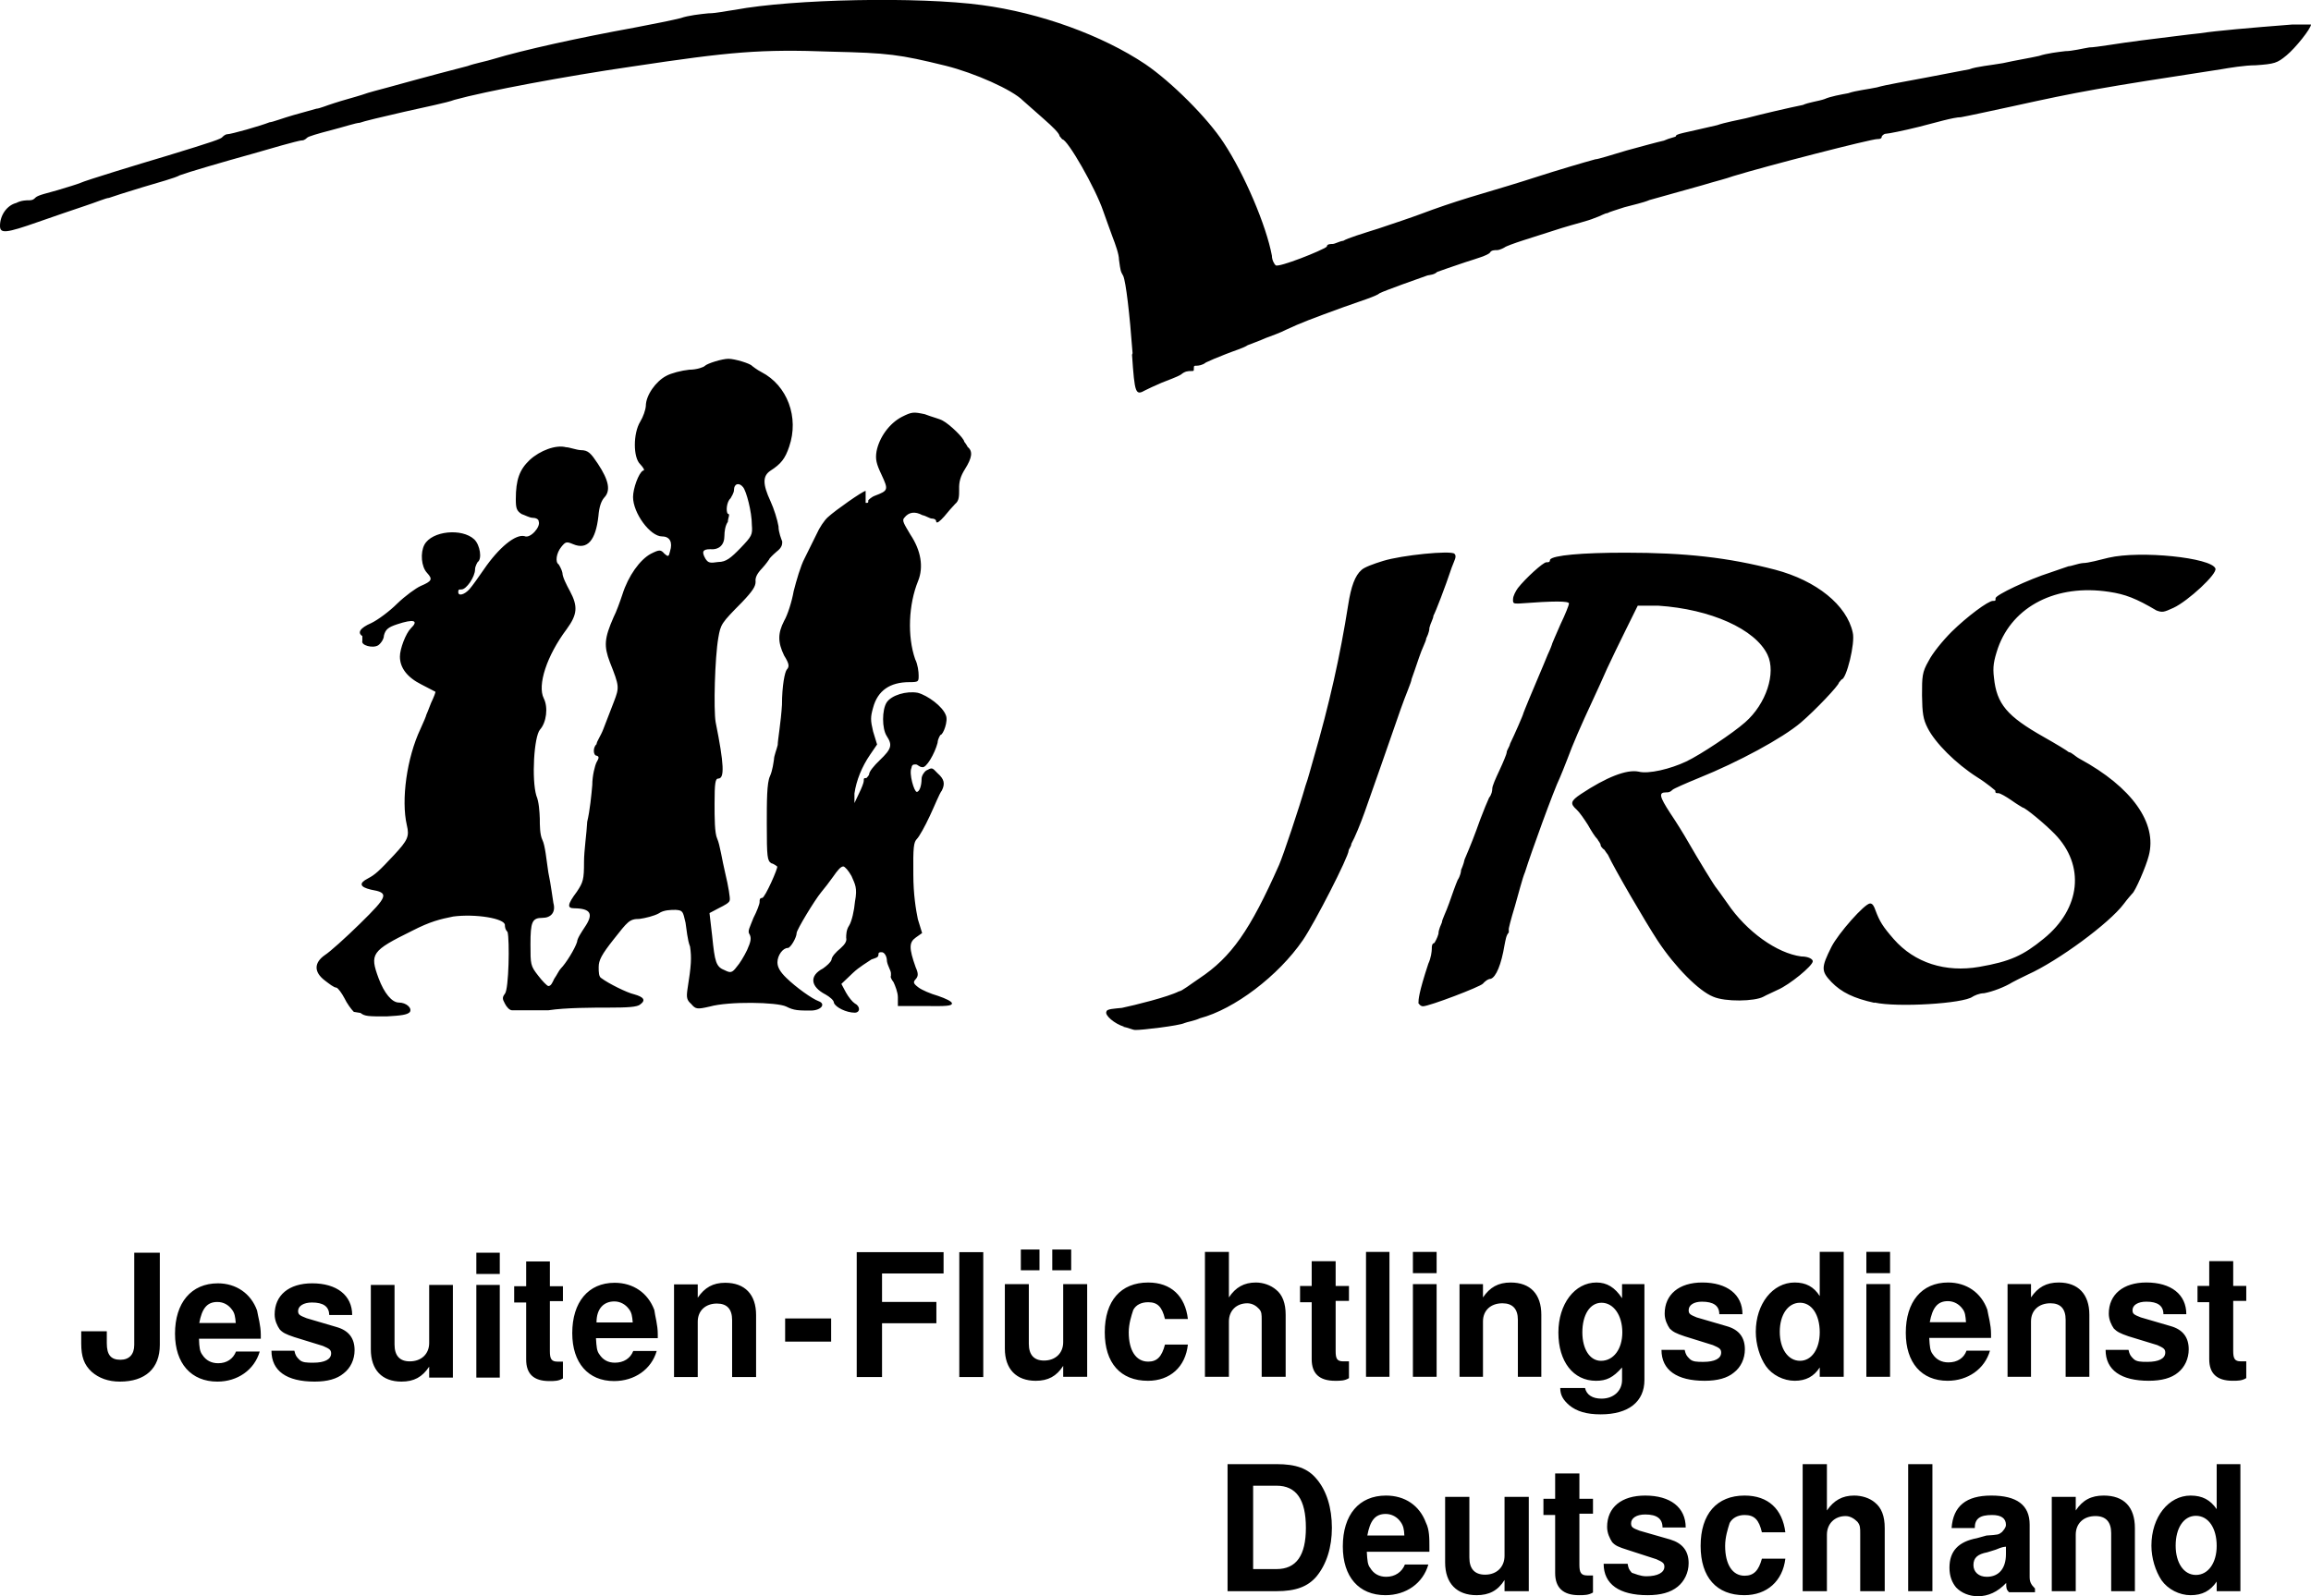
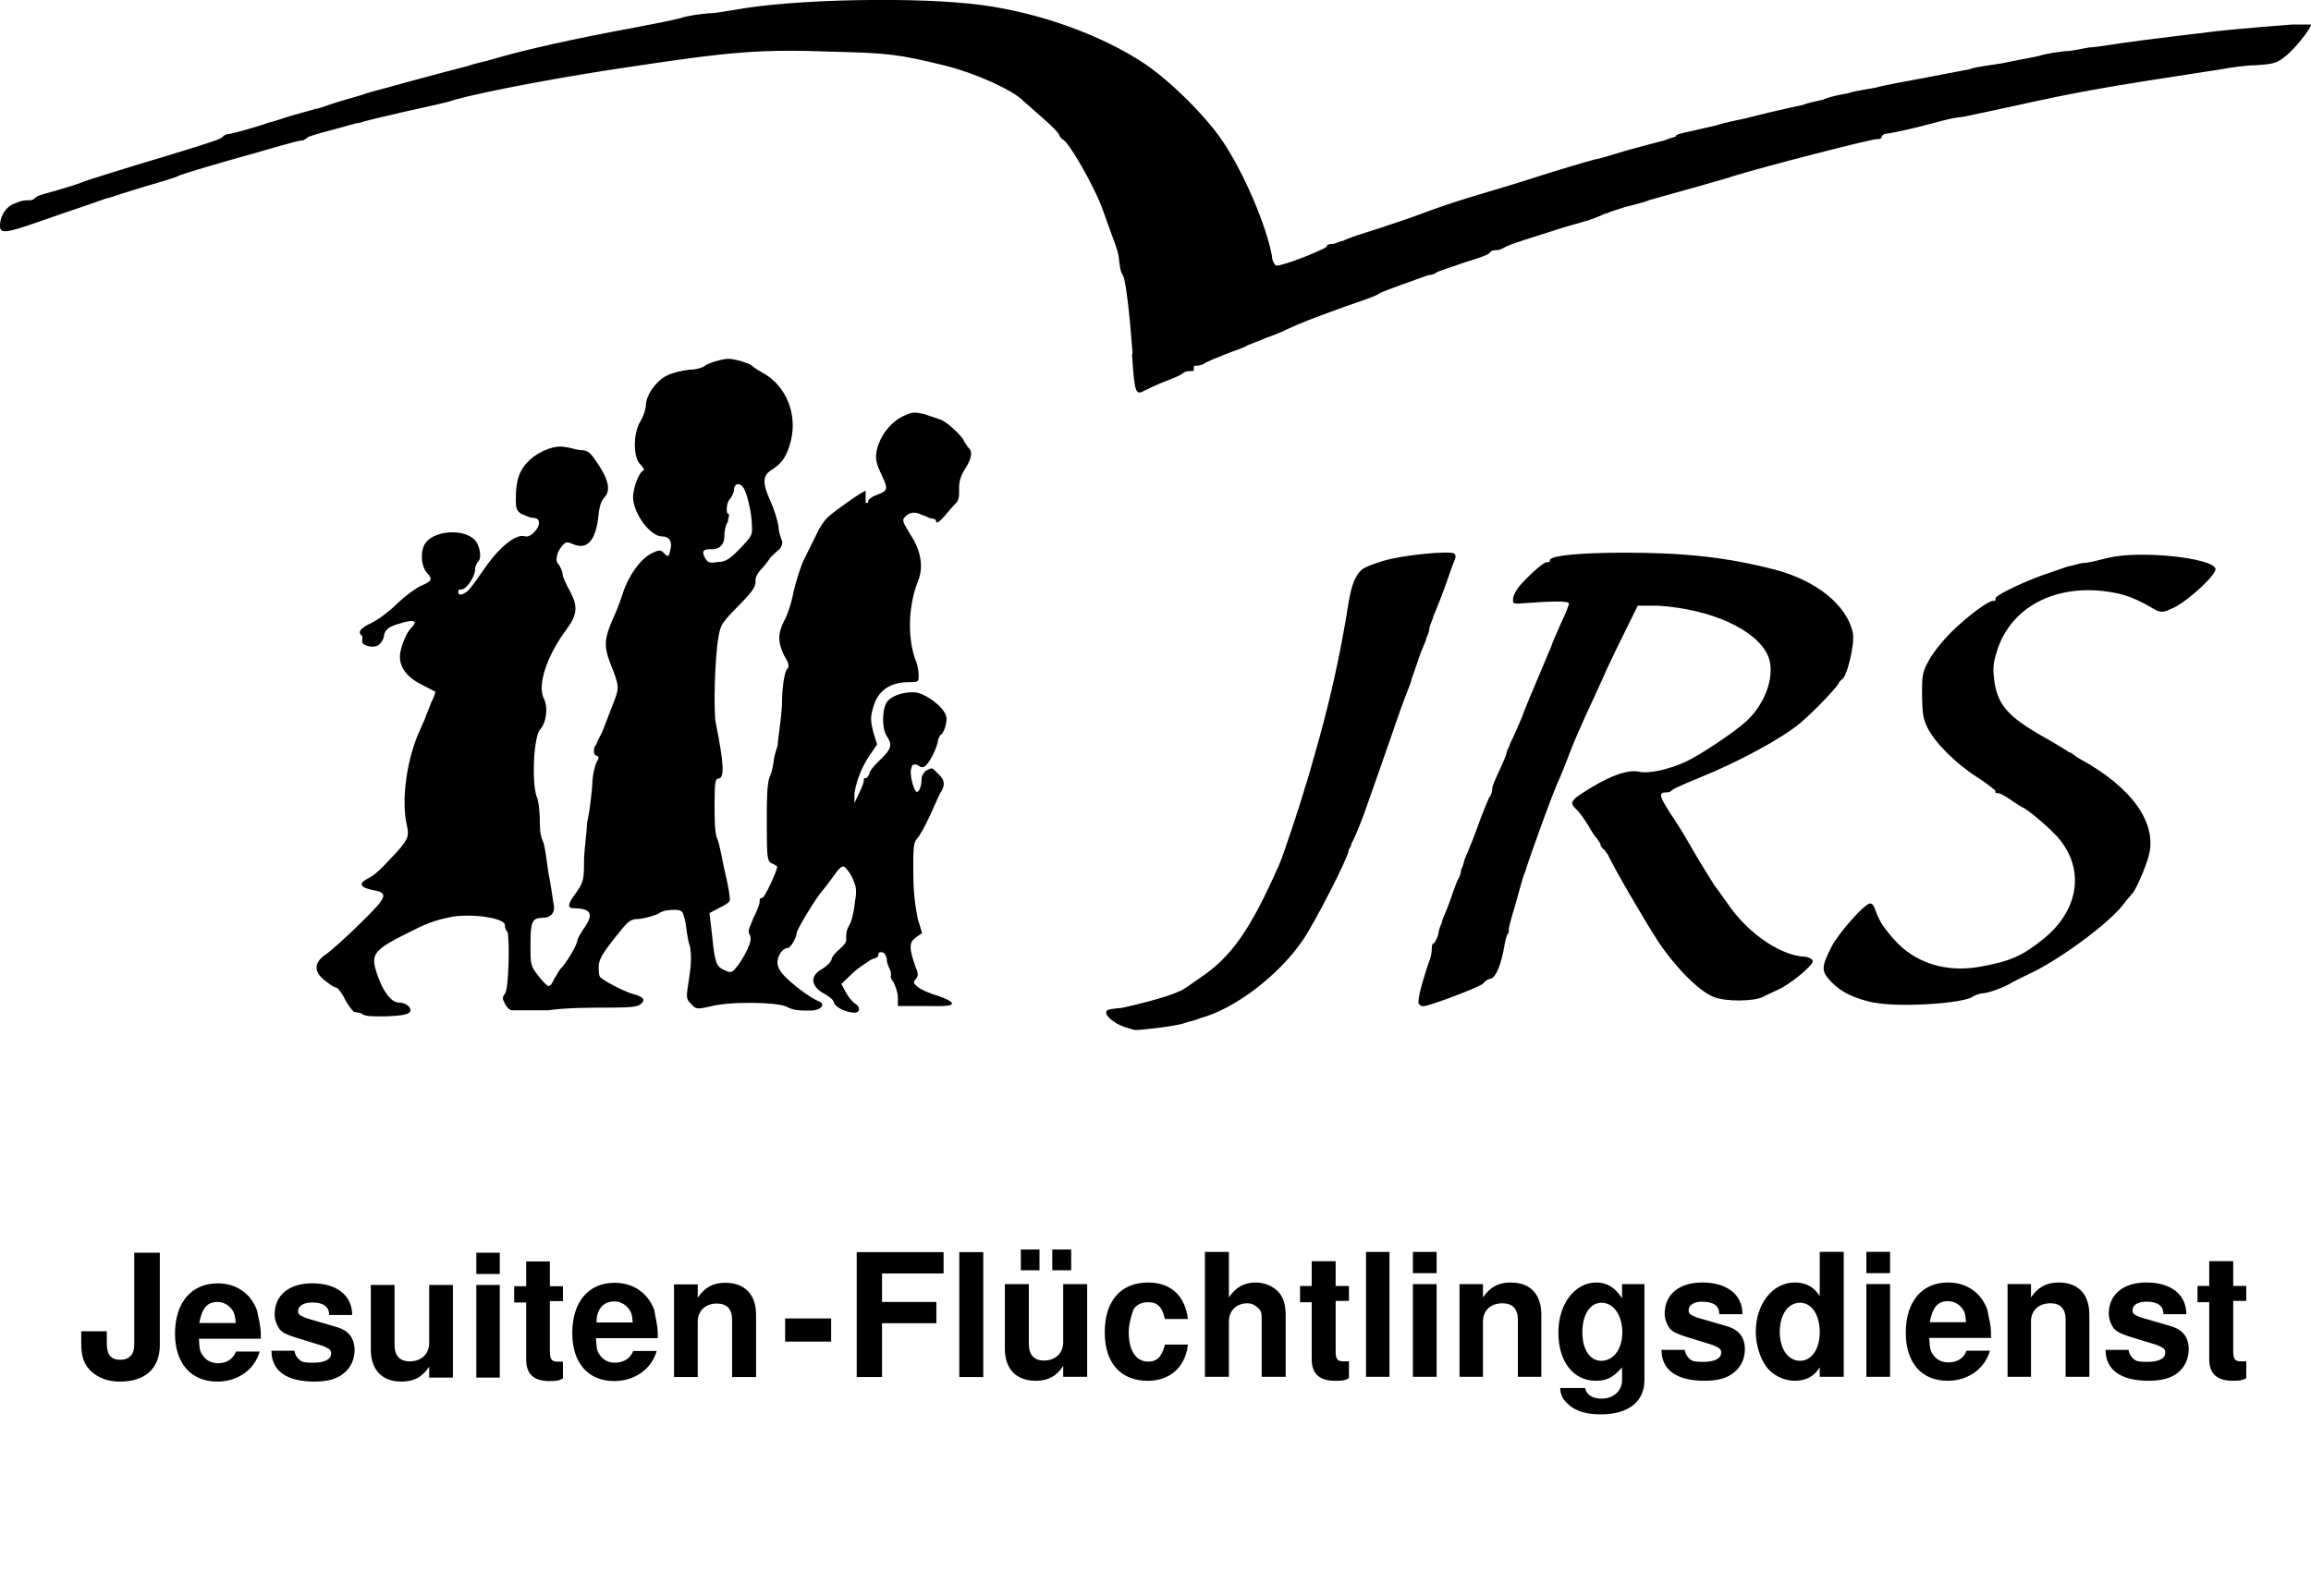
<svg xmlns="http://www.w3.org/2000/svg" height="59.933" width="86.741" version="1.1">
  <g fill="#000" transform="translate(-50.759,-401.43)">
    <path d="m93.269,414.69c-0.11-1.49-0.25-2.67-0.35-2.9-0.1-0.18-0.1-0.17-0.16-0.61,0-0.21-0.14-0.59-0.24-0.85s-0.25-0.7-0.35-0.97c-0.29-0.86-1.34-2.7-1.54-2.7l-0.1-0.12c0-0.1-0.27-0.36-0.6-0.65s-0.68-0.6-0.77-0.68c-0.4-0.41-1.82-1.04-2.9-1.31-1.75-0.43-2.16-0.48-4.28-0.53-2.68-0.1-3.79,0-7.51,0.56-2.48,0.36-5.47,0.92-6.66,1.25-0.25,0.1-1.1,0.27-1.89,0.45s-1.54,0.36-1.66,0.41c-0.13,0-0.61,0.16-1.08,0.28s-0.87,0.24-0.89,0.28c0,0-0.1,0.1-0.18,0.1-0.1,0-0.44,0.1-0.78,0.19-0.35,0.1-0.83,0.24-1.08,0.31-1.12,0.31-2.45,0.7-2.74,0.81-0.17,0.1-0.8,0.27-1.4,0.45-0.59,0.18-1.16,0.36-1.26,0.4-0.1,0-0.5,0.17-0.9,0.3-0.39,0.13-1.18,0.4-1.75,0.6-1.22,0.43-1.44,0.45-1.44,0.15,0-0.4,0.26-0.77,0.61-0.86,0.19-0.1,0.39-0.1,0.45-0.1,0.1,0,0.18,0,0.27-0.1,0.1-0.1,0.46-0.17,0.83-0.28s0.76-0.23,0.85-0.27c0.21-0.1,2.18-0.7,3.29-1.03,1.7-0.52,2.02-0.63,2.05-0.7,0,0,0.1-0.1,0.18-0.1,0.14,0,1.24-0.31,1.59-0.45,0.1,0,0.51-0.16,0.9-0.27,0.4-0.11,0.78-0.22,0.86-0.24,0.1,0,0.38-0.12,0.67-0.21,0.3-0.1,0.76-0.22,1.04-0.31,0.27-0.1,0.69-0.2,0.94-0.27,1.59-0.44,2.59-0.7,3.02-0.81,0.27-0.1,0.71-0.18,0.99-0.27,1.09-0.33,3.17-0.79,5.26-1.17,0.69-0.13,1.48-0.29,1.75-0.36,0.28-0.1,0.74-0.15,1.04-0.18,0.3,0,0.74-0.1,0.99-0.13,2.19-0.41,6.9-0.5,9.27-0.18,2.19,0.29,4.53,1.14,6.14,2.22,0.97,0.66,2.33,2.01,2.94,2.95,0.78,1.18,1.6,3.11,1.81,4.24,0,0.17,0.1,0.33,0.14,0.36,0.1,0.1,1.761-0.56,1.921-0.7,0-0.1,0.14-0.1,0.21-0.1,0.1,0,0.25-0.1,0.41-0.12,0.16-0.1,0.75-0.28,1.32-0.46,0.57-0.19,1.28-0.43,1.57-0.54,0.64-0.24,1.17-0.42,1.85-0.63,1.24-0.37,1.81-0.54,2.52-0.77s1.79-0.55,2.2-0.66c0.1,0,0.63-0.17,1.17-0.33,0.55-0.15,1.17-0.32,1.4-0.37,0.22-0.1,0.42-0.13,0.45-0.16,0-0.1,0.24-0.11,1.55-0.42,0.28-0.1,0.77-0.19,1.08-0.26,0.69-0.18,1.6-0.39,2.14-0.5,0.22-0.1,0.58-0.14,0.81-0.22,0.22-0.1,0.62-0.17,0.89-0.22,0.28-0.1,0.76-0.15,1.08-0.22,0.33-0.1,1.14-0.23,1.8-0.36,0.67-0.13,1.42-0.27,1.67-0.32,0.25-0.1,0.81-0.15,1.26-0.23,0.44-0.1,1.05-0.2,1.35-0.27,0.3-0.1,0.74-0.15,0.99-0.18,0.25,0,0.65-0.1,0.9-0.14,0.25,0,1.12-0.16,1.93-0.26,0.82-0.1,1.81-0.23,2.21-0.27,0.67-0.1,1.83-0.2,3.48-0.33h0.7c0,0.15-0.58,0.88-0.92,1.16-0.35,0.29-0.45,0.32-1.15,0.37-0.42,0-1.01,0.1-1.3,0.15-4.57,0.7-5.34,0.84-7.83,1.39-0.79,0.17-1.66,0.36-1.94,0.41-0.27,0-0.98,0.21-1.57,0.36-0.6,0.15-1.16,0.26-1.24,0.26-0.1,0-0.16,0.1-0.16,0.1,0,0.1-0.1,0.1-0.16,0.1-0.25,0-4.13,1-5.41,1.39-0.28,0.1-0.64,0.19-0.81,0.24-0.31,0.1-1.54,0.43-2.34,0.66-0.23,0.1-0.65,0.19-0.94,0.27-0.3,0.1-0.58,0.18-0.63,0.22-0.1,0-0.28,0.12-0.5,0.19-0.23,0.1-0.77,0.23-1.22,0.37-0.44,0.14-1.09,0.35-1.44,0.46-0.34,0.11-0.67,0.23-0.71,0.27,0,0-0.17,0.1-0.28,0.1-0.1,0-0.22,0-0.27,0.1-0.1,0.1-0.47,0.21-0.94,0.36-0.47,0.16-0.94,0.32-1.04,0.36-0.1,0.1-0.26,0.11-0.36,0.13-0.29,0.1-1.61,0.57-1.8,0.67-0.1,0.1-0.7,0.29-1.35,0.52-1.231,0.45-1.581,0.58-2.161,0.85-0.19,0.1-0.54,0.23-0.76,0.31-0.22,0.1-0.53,0.21-0.68,0.27-0.14,0.1-0.51,0.21-0.81,0.33-0.29,0.11-0.64,0.26-0.76,0.32-0.12,0.1-0.28,0.12-0.34,0.12-0.1,0-0.11,0-0.11,0.1s0,0.1-0.1,0.1-0.23,0-0.38,0.13c-0.16,0.1-0.49,0.21-0.73,0.31-0.25,0.11-0.52,0.23-0.61,0.28-0.37,0.21-0.4,0.14-0.5-1.33zm27.841,24.39c-0.77-0.17-1.23-0.39-1.61-0.78-0.39-0.41-0.39-0.54,0-1.32,0.26-0.51,1.25-1.63,1.45-1.63,0.1,0,0.15,0.11,0.2,0.25,0.16,0.43,0.28,0.62,0.69,1.09,0.78,0.89,1.94,1.26,3.21,1.04,1.15-0.2,1.64-0.42,2.42-1.06,1.39-1.13,1.56-2.75,0.41-3.93-0.37-0.38-1.11-0.99-1.2-0.99,0,0-0.21-0.12-0.42-0.27-0.2-0.14-0.43-0.27-0.49-0.27-0.1,0-0.12,0-0.12-0.1,0,0-0.31-0.27-0.68-0.5-0.8-0.51-1.58-1.29-1.86-1.85-0.17-0.33-0.2-0.56-0.21-1.22,0-0.71,0-0.87,0.25-1.3,0.14-0.28,0.52-0.75,0.86-1.09,0.58-0.57,1.37-1.16,1.55-1.16,0.1,0,0.1,0,0.1-0.1,0-0.12,1.22-0.7,2.07-0.97,0.27-0.1,0.57-0.19,0.67-0.23,0.1,0,0.34-0.1,0.54-0.12,0.2,0,0.63-0.12,0.96-0.2,1.21-0.28,3.85,0,4.01,0.4,0.1,0.19-1.03,1.23-1.57,1.48-0.37,0.17-0.42,0.18-0.64,0.1-0.76-0.45-1.17-0.61-1.78-0.7-1.97-0.3-3.61,0.53-4.17,2.11-0.16,0.48-0.2,0.71-0.15,1.11,0.1,0.99,0.49,1.45,1.87,2.23,0.46,0.26,0.89,0.52,0.94,0.57,0.1,0,0.24,0.16,0.41,0.25,1.95,1.06,2.92,2.41,2.59,3.64-0.1,0.4-0.51,1.34-0.62,1.42,0,0-0.18,0.2-0.32,0.39-0.54,0.72-2.45,2.13-3.6,2.65-0.25,0.12-0.51,0.25-0.58,0.29-0.29,0.18-0.74,0.35-1.06,0.41-0.19,0-0.38,0.1-0.43,0.13-0.34,0.26-2.83,0.41-3.68,0.22zm-17.11,0c0-0.11,0-0.35,0.37-1.47,0.1-0.21,0.13-0.46,0.13-0.56s0-0.19,0.1-0.22c0,0,0.11-0.18,0.15-0.34,0-0.16,0.1-0.35,0.13-0.43,0-0.1,0.16-0.4,0.27-0.72s0.25-0.71,0.32-0.87c0.1-0.15,0.13-0.32,0.13-0.38,0,0,0.1-0.22,0.13-0.39,0.24-0.56,0.38-0.92,0.59-1.51,0.12-0.32,0.27-0.68,0.33-0.81,0.1-0.12,0.12-0.27,0.12-0.34,0-0.1,0.12-0.37,0.27-0.69s0.27-0.62,0.27-0.66c0-0.1,0.1-0.2,0.13-0.34,0.16-0.33,0.5-1.1,0.5-1.15,0,0,0.1-0.26,0.21-0.52s0.28-0.66,0.37-0.88c0.1-0.22,0.24-0.58,0.33-0.79,0.1-0.21,0.17-0.4,0.17-0.42,0,0,0.14-0.34,0.31-0.72,0.18-0.37,0.32-0.73,0.32-0.78,0-0.1-0.56-0.1-1.89,0-0.19,0-0.22,0-0.21-0.17,0-0.11,0.1-0.3,0.18-0.41,0.29-0.37,0.95-0.97,1.07-0.97,0.1,0,0.13,0,0.14-0.1,0.1-0.16,1.18-0.26,2.82-0.26,2.26,0,3.86,0.18,5.63,0.64,1.55,0.41,2.69,1.33,2.91,2.36,0.1,0.39-0.24,1.76-0.42,1.76l-0.1,0.12c0,0.1-0.88,1.03-1.43,1.5-0.68,0.58-2.34,1.48-3.83,2.08-0.49,0.2-0.94,0.4-0.98,0.44-0.1,0.1-0.16,0.1-0.25,0.1-0.28,0-0.25,0.15,0.16,0.78,0.23,0.34,0.52,0.81,0.65,1.04,0.39,0.68,1.03,1.73,1.09,1.78,0,0,0.21,0.28,0.41,0.57,0.71,1.05,1.85,1.87,2.77,1.99,0.27,0,0.43,0.1,0.43,0.18,0,0.17-0.87,0.88-1.31,1.07-0.2,0.1-0.44,0.2-0.54,0.26-0.33,0.18-1.44,0.2-1.89,0-0.53-0.21-1.42-1.1-2.08-2.1-0.46-0.7-1.63-2.71-1.87-3.23-0.1-0.12-0.13-0.21-0.17-0.21,0,0-0.1-0.1-0.1-0.13,0-0.1-0.1-0.18-0.12-0.24-0.1-0.1-0.23-0.31-0.36-0.54-0.14-0.22-0.32-0.48-0.42-0.57-0.26-0.23-0.23-0.33,0.16-0.59,0.95-0.63,1.71-0.93,2.16-0.84,0.37,0.1,1.2-0.1,1.79-0.38,0.53-0.25,1.76-1.07,2.21-1.47,0.79-0.69,1.17-1.85,0.84-2.54-0.46-0.96-2.13-1.71-4.1-1.84h-0.77l-0.44,0.89c-0.24,0.48-0.56,1.15-0.71,1.47-0.14,0.32-0.38,0.85-0.53,1.17-0.47,1.01-0.74,1.63-0.97,2.25-0.1,0.27-0.23,0.57-0.27,0.67-0.23,0.47-1.09,2.84-1.31,3.55-0.1,0.23-0.24,0.8-0.38,1.28-0.15,0.49-0.25,0.88-0.23,0.88v0.11c-0.1,0.1-0.12,0.28-0.16,0.47-0.12,0.73-0.32,1.21-0.52,1.27-0.11,0-0.24,0.12-0.29,0.18-0.1,0.12-2.02,0.85-2.25,0.85-0.1,0-0.16-0.1-0.18-0.13zm-25.451-17.07c0.43-0.45,0.46-0.5,0.43-0.87,0-0.5-0.21-1.28-0.33-1.42-0.15-0.19-0.34-0.13-0.34,0.1,0,0.12-0.1,0.26-0.13,0.32-0.15,0.13-0.18,0.5-0.1,0.58,0.1,0,0,0.16,0,0.3-0.1,0.14-0.13,0.37-0.13,0.53,0,0.34-0.2,0.53-0.54,0.5-0.28,0-0.32,0.1-0.17,0.36,0.1,0.15,0.16,0.17,0.48,0.12,0.29,0,0.47-0.15,0.83-0.52zm-14.51,17.41c-0.1-0.1-0.26-0.32-0.35-0.51-0.1-0.19-0.23-0.37-0.3-0.4-0.1,0-0.28-0.15-0.44-0.27-0.42-0.32-0.4-0.67,0-0.95,0.19-0.12,0.78-0.65,1.32-1.18,1.07-1.05,1.1-1.16,0.41-1.28-0.42-0.1-0.46-0.24-0.11-0.42,0.27-0.14,0.42-0.28,0.98-0.88,0.52-0.56,0.58-0.7,0.48-1.12-0.22-0.95,0-2.53,0.51-3.61,0.12-0.26,0.22-0.5,0.22-0.53,0,0,0.1-0.23,0.18-0.45,0.11-0.23,0.18-0.42,0.16-0.42,0,0-0.25-0.13-0.52-0.27-0.54-0.27-0.81-0.63-0.81-1.05,0-0.29,0.22-0.87,0.41-1.06,0.31-0.3,0.11-0.36-0.52-0.15-0.33,0.11-0.43,0.19-0.49,0.42,0,0.15-0.14,0.32-0.22,0.37-0.2,0.12-0.65,0-0.59-0.17v-0.18c-0.19-0.12-0.1-0.3,0.34-0.49,0.23-0.11,0.67-0.43,0.97-0.73,0.3-0.29,0.7-0.58,0.88-0.66,0.42-0.18,0.46-0.25,0.24-0.49-0.22-0.23-0.26-0.76-0.1-1.06,0.28-0.52,1.41-0.63,1.87-0.2,0.22,0.21,0.3,0.74,0.13,0.85,0,0-0.1,0.15-0.1,0.28,0,0.27-0.32,0.75-0.51,0.75-0.1,0-0.12,0-0.12,0.1,0,0.16,0.23,0.1,0.42-0.11,0.1-0.11,0.34-0.45,0.54-0.74,0.56-0.82,1.19-1.34,1.53-1.25,0.21,0.1,0.61-0.35,0.53-0.55,0-0.1-0.13-0.14-0.23-0.14-0.11,0-0.29-0.1-0.41-0.14-0.19-0.12-0.22-0.22-0.22-0.56,0-0.73,0.14-1.11,0.52-1.47,0.39-0.36,0.99-0.58,1.36-0.48,0.13,0,0.38,0.1,0.56,0.11,0.28,0,0.38,0.12,0.64,0.51,0.41,0.62,0.49,1.01,0.24,1.27-0.12,0.14-0.19,0.35-0.22,0.7-0.1,0.9-0.41,1.28-0.95,1.05-0.24-0.1-0.28-0.1-0.44,0.1-0.19,0.23-0.24,0.58-0.1,0.66,0,0,0.11,0.17,0.14,0.32,0,0.15,0.16,0.46,0.28,0.68,0.31,0.58,0.28,0.88-0.12,1.43-0.75,1-1.11,2.11-0.86,2.6,0.17,0.34,0.1,0.9-0.14,1.17-0.23,0.26-0.32,1.87-0.14,2.48,0.1,0.23,0.12,0.61,0.13,0.86,0,0.25,0,0.61,0.1,0.81s0.15,0.74,0.22,1.21c0.1,0.47,0.16,0.99,0.19,1.15,0.1,0.36-0.1,0.56-0.41,0.56-0.39,0-0.45,0.15-0.45,1,0,0.75,0,0.8,0.29,1.17,0.16,0.21,0.33,0.38,0.38,0.39,0.1,0,0.15-0.12,0.22-0.27,0.1-0.14,0.18-0.32,0.25-0.39,0.19-0.19,0.53-0.74,0.61-1,0-0.12,0.17-0.37,0.28-0.54,0.35-0.51,0.24-0.71-0.39-0.72-0.27,0-0.26-0.14,0.1-0.62,0.24-0.36,0.27-0.46,0.27-1.13,0-0.41,0.1-1.08,0.12-1.5,0.1-0.41,0.16-1.03,0.19-1.38,0-0.35,0.1-0.73,0.16-0.85,0.1-0.17,0.1-0.22,0-0.25-0.12,0-0.15-0.3,0-0.43,0-0.1,0.16-0.31,0.26-0.58,0.11-0.28,0.28-0.73,0.39-1.01,0.21-0.55,0.21-0.58-0.15-1.49-0.23-0.61-0.21-0.89,0.14-1.69,0.1-0.19,0.24-0.58,0.33-0.85,0.22-0.7,0.66-1.31,1.07-1.53,0.32-0.16,0.37-0.16,0.51,0,0.14,0.12,0.16,0.12,0.21-0.1,0.1-0.32,0-0.55-0.3-0.55-0.45,0-1.09-0.88-1.09-1.48,0-0.32,0.21-0.9,0.37-0.99,0.1,0,0-0.13-0.1-0.24-0.27-0.25-0.27-1.16,0-1.6,0.11-0.18,0.2-0.44,0.21-0.59,0-0.4,0.38-0.93,0.77-1.13,0.18-0.1,0.57-0.2,0.86-0.23,0.29,0,0.55-0.1,0.58-0.14,0.1-0.1,0.66-0.27,0.89-0.27,0.24,0,0.83,0.18,0.89,0.27,0,0,0.19,0.15,0.35,0.23,0.97,0.5,1.42,1.7,1.04,2.8-0.15,0.45-0.31,0.65-0.7,0.9-0.3,0.2-0.3,0.5,0,1.15,0.13,0.28,0.26,0.7,0.3,0.94,0,0.23,0.11,0.49,0.14,0.57,0,0.1,0,0.22-0.21,0.38-0.15,0.13-0.28,0.26-0.28,0.29,0,0-0.12,0.18-0.27,0.34-0.19,0.2-0.26,0.35-0.24,0.5,0,0.17-0.1,0.34-0.51,0.77-0.78,0.79-0.8,0.82-0.89,1.34-0.13,0.75-0.18,2.68-0.1,3.16,0.32,1.59,0.34,2.12,0.1,2.12-0.11,0-0.14,0.16-0.14,0.94,0,0.52,0,1.11,0.1,1.32,0.1,0.22,0.18,0.79,0.3,1.29,0.12,0.49,0.19,0.95,0.17,1.01,0,0.1-0.2,0.2-0.4,0.3l-0.36,0.19,0.1,0.86c0.1,0.98,0.14,1.16,0.48,1.29,0.2,0.1,0.27,0.1,0.44-0.13,0.11-0.12,0.28-0.4,0.39-0.63,0.15-0.33,0.16-0.45,0.1-0.58-0.1-0.13,0-0.26,0.14-0.63,0.13-0.25,0.23-0.52,0.23-0.59,0-0.1,0-0.15,0.1-0.16,0.1,0,0.61-1.15,0.56-1.18,0,0-0.12-0.1-0.22-0.12-0.15-0.1-0.17-0.21-0.17-1.48,0-0.83,0-1.55,0.12-1.79,0.1-0.23,0.13-0.51,0.15-0.63,0-0.13,0.1-0.37,0.14-0.54,0-0.18,0.12-0.85,0.16-1.51,0-0.73,0.11-1.24,0.18-1.32,0.1-0.11,0.1-0.21-0.1-0.53-0.24-0.5-0.24-0.83,0-1.3,0.13-0.22,0.29-0.72,0.36-1.12,0.1-0.39,0.26-0.95,0.41-1.23,0.14-0.28,0.34-0.69,0.45-0.91,0.1-0.23,0.29-0.52,0.43-0.64,0.27-0.25,1.31-0.98,1.41-0.98v0.23,0.22c0.1,0,0.1,0,0.1-0.1,0,0,0.11-0.12,0.25-0.17,0.5-0.19,0.51-0.22,0.25-0.78-0.2-0.42-0.24-0.59-0.19-0.89,0.1-0.51,0.47-1.04,0.95-1.29,0.38-0.19,0.43-0.19,0.86-0.1,0.25,0.1,0.55,0.17,0.67,0.24,0.27,0.14,0.81,0.67,0.81,0.79,0,0,0.1,0.13,0.13,0.2,0.2,0.16,0.17,0.4-0.1,0.83-0.17,0.27-0.23,0.48-0.22,0.76,0,0.26,0,0.43-0.15,0.55-0.1,0.1-0.27,0.3-0.41,0.47-0.17,0.19-0.28,0.27-0.3,0.2,0-0.1-0.1-0.12-0.15-0.12-0.1,0-0.22-0.1-0.37-0.13-0.28-0.15-0.51-0.12-0.68,0.1-0.1,0.1,0,0.24,0.23,0.63,0.4,0.6,0.5,1.22,0.29,1.74-0.36,0.88-0.41,2.08-0.11,2.94,0.1,0.2,0.13,0.47,0.13,0.61,0,0.23,0,0.25-0.35,0.25-0.73,0-1.19,0.32-1.36,0.96-0.1,0.35-0.1,0.47,0,0.89l0.15,0.49-0.26,0.38c-0.31,0.45-0.52,0.97-0.59,1.46v0.36l0.17-0.36c0.1-0.2,0.18-0.41,0.18-0.47,0-0.1,0-0.11,0.1-0.11,0,0,0.1-0.1,0.1-0.14,0-0.1,0.18-0.32,0.4-0.53,0.45-0.43,0.48-0.57,0.26-0.91-0.18-0.28-0.18-0.98,0-1.26,0.18-0.27,0.74-0.44,1.17-0.36,0.37,0.1,0.93,0.51,1.05,0.84,0.1,0.21-0.1,0.74-0.2,0.74,0,0-0.1,0.13-0.11,0.3-0.1,0.39-0.43,0.97-0.58,0.91-0.1,0-0.17-0.1-0.23-0.1-0.1,0-0.15,0-0.17,0.13-0.1,0.21,0.1,0.9,0.2,0.9s0.18-0.23,0.18-0.49c0-0.12,0.1-0.26,0.17-0.31,0.23-0.12,0.22-0.12,0.43,0.1,0.25,0.22,0.29,0.39,0.16,0.65-0.1,0.13-0.26,0.55-0.45,0.95-0.18,0.39-0.4,0.78-0.48,0.86-0.13,0.13-0.15,0.32-0.14,1.33,0,0.77,0.1,1.35,0.17,1.69l0.16,0.52-0.24,0.17c-0.25,0.18-0.26,0.39,0,1.12,0.1,0.22,0.1,0.33,0,0.44s-0.1,0.16,0.1,0.31c0.13,0.1,0.46,0.24,0.74,0.32,0.29,0.1,0.52,0.21,0.52,0.28,0,0.1-0.22,0.11-1.01,0.1h-1.02v-0.33c0-0.18-0.1-0.43-0.16-0.56-0.1-0.13-0.13-0.23-0.1-0.23v-0.11c0-0.1-0.12-0.27-0.15-0.45,0-0.21-0.11-0.34-0.19-0.34-0.1,0-0.13,0-0.13,0.1s-0.12,0.12-0.26,0.17c-0.14,0.1-0.46,0.28-0.7,0.51l-0.43,0.41,0.17,0.32c0.1,0.18,0.25,0.36,0.33,0.41,0.22,0.11,0.21,0.35,0,0.35-0.31,0-0.72-0.2-0.78-0.37,0-0.1-0.17-0.23-0.31-0.31-0.58-0.3-0.62-0.71-0.1-0.98,0.14-0.1,0.29-0.23,0.32-0.33,0-0.11,0.18-0.3,0.33-0.42,0.18-0.16,0.25-0.28,0.22-0.4,0-0.1,0-0.3,0.11-0.46,0.1-0.16,0.19-0.56,0.22-0.9,0.1-0.53,0-0.65-0.13-0.96-0.11-0.2-0.25-0.36-0.31-0.36-0.1,0-0.23,0.17-0.37,0.37s-0.35,0.47-0.46,0.6c-0.24,0.29-0.92,1.41-0.92,1.53,0,0.17-0.23,0.56-0.33,0.56-0.19,0-0.39,0.28-0.39,0.54,0,0.18,0.1,0.36,0.34,0.59,0.36,0.35,0.96,0.78,1.21,0.87,0.27,0.1,0.1,0.34-0.28,0.35-0.48,0-0.65,0-0.94-0.15-0.35-0.17-2.16-0.2-2.87,0-0.48,0.11-0.53,0.1-0.7-0.1-0.16-0.14-0.18-0.24-0.14-0.53,0.15-0.94,0.16-1.2,0.1-1.62-0.1-0.25-0.13-0.66-0.17-0.9-0.1-0.43-0.1-0.46-0.37-0.48-0.17,0-0.45,0-0.63,0.13-0.18,0.1-0.51,0.18-0.73,0.21-0.38,0-0.44,0.1-0.97,0.77-0.45,0.57-0.56,0.78-0.56,1.04,0,0.18,0,0.37,0.11,0.42,0.25,0.19,0.95,0.54,1.22,0.6,0.36,0.1,0.45,0.22,0.23,0.38-0.11,0.1-0.48,0.12-1.2,0.12-0.57,0-1.59,0-2.25,0.1h-1.36c-0.1,0-0.21-0.13-0.27-0.25-0.1-0.18-0.1-0.24,0-0.37,0.15-0.17,0.18-2.02,0.1-2.32-0.1-0.1-0.1-0.22-0.1-0.26,0-0.25-1.11-0.43-1.94-0.32-0.49,0.1-0.85,0.18-1.55,0.54-1.52,0.75-1.59,0.86-1.25,1.78,0.21,0.56,0.5,0.91,0.76,0.91,0.28,0,0.51,0.21,0.41,0.36-0.1,0.1-0.32,0.13-0.87,0.16-0.67,0-0.82,0-0.98-0.13zm28.92,0.56c-0.37-0.11-0.75-0.44-0.67-0.57,0-0.1,0.29-0.11,0.58-0.14,0.48-0.1,1.73-0.41,2.14-0.62,0.1,0,0.44-0.27,0.77-0.49,1.2-0.8,1.9-1.8,2.99-4.26,0.15-0.34,0.76-2.16,0.99-2.97,0.1-0.27,0.21-0.71,0.291-0.98,0.61-2.1,1.01-3.9,1.31-5.8,0.11-0.71,0.26-1.11,0.5-1.32,0.1-0.1,0.45-0.23,0.81-0.34,0.71-0.22,2.54-0.4,2.68-0.27,0.1,0.1,0,0.24-0.1,0.51-0.25,0.75-0.61,1.68-0.69,1.82,0,0.1-0.11,0.28-0.15,0.45,0,0.17-0.1,0.35-0.12,0.4,0,0.1-0.16,0.38-0.27,0.72-0.12,0.35-0.24,0.71-0.28,0.81,0,0.1-0.23,0.61-0.41,1.13-0.35,1.02-1.12,3.21-1.35,3.86-0.16,0.45-0.37,0.96-0.5,1.19,0,0.1-0.1,0.2-0.1,0.25,0,0.23-1.28,2.73-1.721,3.37-0.92,1.34-2.57,2.59-3.86,2.93-0.22,0.1-0.49,0.14-0.58,0.18-0.2,0.1-1.63,0.27-1.85,0.26-0.1,0-0.29-0.1-0.47-0.12z" />
    <path style="text-align:end;" d="m135.07,449.71-0.49,0,0-0.93-0.9,0,0,0.93-0.44,0,0,0.61,0.44,0,0,2.14c0,0.54,0.29,0.81,0.88,0.81,0.19,0,0.35,0,0.51-0.1v-0.63h-0.21c-0.22,0-0.28-0.1-0.28-0.39v-1.88h0.49v-0.61m-2.25,1.11c0-0.74-0.57-1.19-1.5-1.19-0.87,0-1.41,0.45-1.41,1.17,0,0.23,0.1,0.43,0.19,0.56,0.12,0.12,0.23,0.18,0.55,0.29l1.08,0.33c0.22,0.1,0.3,0.14,0.3,0.28,0,0.23-0.25,0.35-0.67,0.35-0.23,0-0.42,0-0.53-0.12-0.1-0.1-0.14-0.15-0.18-0.33h-0.86c0,0.76,0.58,1.16,1.62,1.16,0.48,0,0.85-0.1,1.1-0.31,0.25-0.2,0.4-0.52,0.4-0.87,0-0.45-0.22-0.74-0.67-0.87l-1.13-0.33c-0.25-0.1-0.31-0.13-0.31-0.27,0-0.19,0.2-0.32,0.52-0.32,0.42,0,0.64,0.15,0.64,0.47h0.86m-6.71-1.13,0,3.48,0.88,0,0-2.08c0-0.41,0.29-0.68,0.73-0.68,0.38,0,0.57,0.21,0.57,0.62v2.14h0.89v-2.33c0-0.77-0.42-1.21-1.15-1.21-0.47,0-0.78,0.18-1.04,0.56v-0.5h-0.88m-0.62,2.02v-0.15c0-0.35-0.1-0.67-0.14-0.91-0.23-0.64-0.78-1.02-1.47-1.02-1,0-1.59,0.73-1.59,1.89,0,1.12,0.59,1.8,1.57,1.8,0.76,0,1.39-0.44,1.59-1.13h-0.88c-0.1,0.28-0.35,0.44-0.68,0.44-0.26,0-0.46-0.11-0.59-0.31-0.1-0.13-0.11-0.28-0.13-0.61h2.31m-2.29-0.59c0.1-0.53,0.28-0.79,0.68-0.79,0.22,0,0.42,0.11,0.55,0.29,0.1,0.13,0.11,0.26,0.13,0.5h-1.36m-1.49-1.43-0.89,0,0,3.48,0.89,0,0-3.48m0-1.21-0.89,0,0,0.8,0.89,0,0-0.8m-2.64,4.69,0.9,0,0-4.69-0.9,0,0,1.66c-0.22-0.35-0.52-0.51-0.94-0.51-0.83,0-1.46,0.81-1.46,1.85,0,0.47,0.15,0.96,0.38,1.29s0.66,0.55,1.08,0.55,0.72-0.16,0.94-0.5v0.35m-0.74-2.78c0.44,0,0.74,0.45,0.74,1.11,0,0.62-0.3,1.07-0.74,1.07-0.45,0-0.76-0.45-0.76-1.09s0.31-1.09,0.76-1.09m-2.16,0.43c0-0.74-0.58-1.19-1.51-1.19-0.87,0-1.41,0.45-1.41,1.17,0,0.23,0.1,0.43,0.19,0.56,0.12,0.12,0.23,0.18,0.56,0.29l1.06,0.33c0.23,0.1,0.31,0.14,0.31,0.28,0,0.23-0.25,0.35-0.67,0.35-0.23,0-0.41,0-0.52-0.12-0.1-0.1-0.14-0.15-0.18-0.33h-0.87c0,0.76,0.58,1.16,1.62,1.16,0.48,0,0.85-0.1,1.1-0.31,0.26-0.2,0.41-0.52,0.41-0.87,0-0.45-0.22-0.74-0.68-0.87l-1.13-0.33c-0.24-0.1-0.3-0.13-0.3-0.27,0-0.19,0.19-0.32,0.5-0.32,0.43,0,0.65,0.15,0.65,0.47h0.87m-4.52-1.13,0,0.53c-0.27-0.41-0.57-0.59-0.96-0.59-0.82,0-1.43,0.81-1.43,1.88,0,1.09,0.56,1.81,1.41,1.81,0.4,0,0.64-0.12,0.98-0.5v0.47c0,0.41-0.32,0.7-0.77,0.7-0.34,0-0.56-0.14-0.62-0.4h-0.93c0,0.27,0.11,0.45,0.34,0.65,0.28,0.23,0.65,0.34,1.18,0.34,1.05,0,1.64-0.48,1.64-1.29v-3.6h-0.84m-0.77,0.7c0.45,0,0.78,0.47,0.78,1.11,0,0.63-0.33,1.07-0.8,1.07-0.42,0-0.7-0.44-0.7-1.07,0-0.65,0.28-1.11,0.72-1.11m-5.33-0.7,0,3.48,0.88,0,0-2.08c0-0.41,0.29-0.68,0.73-0.68,0.38,0,0.58,0.21,0.58,0.62v2.14h0.88v-2.33c0-0.77-0.41-1.21-1.15-1.21-0.47,0-0.78,0.18-1.04,0.56v-0.5h-0.88m-0.86,0-0.89,0,0,3.48,0.89,0,0-3.48m0-1.21-0.89,0,0,0.8,0.89,0,0-0.8m-1.77,0-0.88,0,0,4.69,0.88,0,0-4.69m-1.52,1.28-0.5,0,0-0.93-0.899,0,0,0.93-0.437,0,0,0.61,0.437,0,0,2.14c0,0.54,0.289,0.81,0.879,0.81,0.2,0,0.36,0,0.52-0.1v-0.63h-0.21c-0.24,0-0.29-0.1-0.29-0.39v-1.88h0.5v-0.61m-5.406-1.23,0,4.69,0.9,0,0-2.08c0-0.4,0.28-0.68,0.69-0.68,0.19,0,0.34,0.1,0.44,0.21s0.1,0.2,0.1,0.43v2.12h0.9v-2.33c0-0.43-0.12-0.75-0.36-0.94-0.2-0.17-0.48-0.27-0.76-0.27-0.44,0-0.76,0.18-1.01,0.56v-1.71h-0.9m-0.64,2.52c-0.1-0.86-0.63-1.37-1.49-1.37-1.03,0-1.63,0.69-1.63,1.87,0,1.15,0.59,1.82,1.62,1.82,0.83,0,1.41-0.52,1.5-1.36h-0.86c-0.12,0.46-0.3,0.64-0.63,0.64-0.46,0-0.73-0.42-0.73-1.1,0-0.32,0.1-0.63,0.17-0.84,0.1-0.19,0.3-0.29,0.56-0.29,0.35,0,0.52,0.17,0.63,0.63h0.86m-3.78,2.17,0-3.48-0.9,0,0,2.18c0,0.41-0.29,0.69-0.72,0.69-0.38,0-0.57-0.22-0.57-0.63v-2.24h-0.9v2.42c0,0.77,0.43,1.21,1.16,1.21,0.46,0,0.78-0.17,1.03-0.56v0.41h0.9m-1.79-4.78-0.7,0,0,0.78,0.7,0,0-0.78m1.19,0-0.71,0,0,0.78,0.71,0,0-0.78m-3.3,0.1-0.9,0,0,4.69,0.9,0,0-4.69m-3.8,2.67,2.04,0,0-0.8-2.04,0,0-1.07,2.31,0,0-0.8-3.26,0,0,4.69,0.95,0,0-2.02m-1.91-0.18-1.727,0,0,0.87,1.727,0,0-0.87m-5.897-1.28,0,3.48,0.89,0,0-2.08c0-0.41,0.29-0.68,0.72-0.68,0.38,0,0.57,0.21,0.57,0.62v2.14h0.9v-2.33c0-0.77-0.42-1.21-1.16-1.21-0.46,0-0.77,0.18-1.03,0.56v-0.5h-0.89m-0.61,2.02v-0.15c0-0.35-0.1-0.67-0.13-0.91-0.24-0.64-0.79-1.02-1.49-1.02-0.99,0-1.59,0.73-1.59,1.89,0,1.12,0.6,1.8,1.57,1.8,0.77,0,1.4-0.44,1.6-1.13h-0.88c-0.11,0.28-0.36,0.44-0.69,0.44-0.26,0-0.45-0.11-0.58-0.31-0.1-0.13-0.11-0.28-0.13-0.61h2.31m-2.29-0.59c0-0.53,0.28-0.79,0.67-0.79,0.22,0,0.42,0.11,0.55,0.29,0.1,0.13,0.12,0.26,0.14,0.5h-1.36m-1.26-1.36-0.49,0,0-0.93-0.89,0,0,0.93-0.45,0,0,0.61,0.45,0,0,2.14c0,0.54,0.28,0.81,0.87,0.81,0.19,0,0.35,0,0.51-0.1v-0.63h-0.2c-0.23,0-0.29-0.1-0.29-0.39v-1.88h0.49v-0.61m-2.37,0-0.88,0,0,3.48,0.88,0,0-3.48m0-1.21-0.88,0,0,0.8,0.88,0,0-0.8m-1.76,4.69,0-3.48-0.89,0,0,2.18c0,0.41-0.29,0.69-0.73,0.69-0.38,0-0.57-0.22-0.57-0.63v-2.24h-0.89v2.42c0,0.77,0.42,1.21,1.15,1.21,0.47,0,0.78-0.17,1.04-0.56v0.41h0.89m-3.78-2.35c0-0.74-0.58-1.19-1.5-1.19-0.88,0-1.41,0.45-1.41,1.17,0,0.23,0.1,0.43,0.19,0.56,0.11,0.12,0.22,0.18,0.55,0.29l1.07,0.33c0.23,0.1,0.31,0.14,0.31,0.28,0,0.23-0.25,0.35-0.67,0.35-0.23,0-0.42,0-0.53-0.12-0.1-0.1-0.14-0.15-0.18-0.33h-0.86c0,0.76,0.57,1.16,1.62,1.16,0.48,0,0.84-0.1,1.09-0.31,0.26-0.2,0.41-0.52,0.41-0.87,0-0.45-0.22-0.74-0.68-0.87l-1.12-0.33c-0.25-0.1-0.32-0.13-0.32-0.27,0-0.19,0.21-0.32,0.52-0.32,0.43,0,0.64,0.15,0.65,0.47h0.86m-3.43,0.89v-0.15c0-0.35-0.1-0.67-0.14-0.91-0.23-0.64-0.79-1.02-1.47-1.02-1,0-1.61,0.73-1.61,1.89,0,1.12,0.61,1.8,1.59,1.8,0.76,0,1.39-0.44,1.59-1.13h-0.89c-0.11,0.28-0.35,0.44-0.67,0.44-0.26,0-0.46-0.11-0.59-0.31-0.1-0.13-0.12-0.28-0.13-0.61h2.31m-2.3-0.59c0.1-0.53,0.28-0.79,0.68-0.79,0.23,0,0.42,0.11,0.55,0.29,0.1,0.13,0.12,0.26,0.14,0.5h-1.37m-2.44-2.64,0,3.46c0,0.36-0.19,0.56-0.52,0.56-0.36,0-0.51-0.19-0.51-0.62v-0.45h-0.96v0.46c0,0.5,0.11,0.8,0.39,1.06,0.27,0.24,0.63,0.37,1.06,0.37,0.95,0,1.5-0.49,1.5-1.38v-3.46h-0.96" />
-     <path style="text-align:end;" d="m133.96,461.17,0.89,0,0-4.77-0.89,0,0,1.69c-0.24-0.35-0.54-0.51-0.98-0.51-0.82,0-1.47,0.8-1.47,1.88,0,0.47,0.15,0.95,0.38,1.3,0.24,0.34,0.67,0.56,1.09,0.56,0.44,0,0.74-0.16,0.98-0.51v0.36m-0.78-2.83c0.47,0,0.78,0.46,0.78,1.13,0,0.64-0.32,1.09-0.78,1.09s-0.76-0.46-0.76-1.1c0-0.66,0.3-1.12,0.76-1.12m-5.41-0.71,0,3.54,0.9,0,0-2.12c0-0.42,0.29-0.7,0.74-0.7,0.39,0,0.59,0.22,0.59,0.64v2.18h0.89v-2.37c0-0.79-0.41-1.22-1.17-1.22-0.47,0-0.79,0.17-1.05,0.56v-0.51h-0.9m-0.63,3.44c-0.16-0.16-0.2-0.26-0.2-0.44v-1.96c0-0.74-0.49-1.09-1.44-1.09-0.94,0-1.43,0.39-1.49,1.22h0.87c0-0.36,0.2-0.49,0.65-0.49,0.35,0,0.52,0.13,0.52,0.37,0,0.11-0.1,0.21-0.15,0.27-0.13,0.1-0.13,0.1-0.58,0.13l-0.36,0.1c-0.69,0.13-1.03,0.48-1.03,1.11,0,0.32,0.1,0.56,0.25,0.74,0.2,0.21,0.5,0.33,0.82,0.33,0.38,0,0.74-0.16,1.06-0.5,0,0.18,0,0.25,0.11,0.35h0.97v-0.1m-1.09-1.33c0,0.53-0.26,0.85-0.72,0.85-0.3,0-0.5-0.18-0.5-0.44,0-0.27,0.15-0.41,0.52-0.48l0.32-0.1c0.24-0.1,0.28-0.1,0.38-0.11v0.24m-2.76-3.34-0.91,0,0,4.77,0.91,0,0-4.77m-4.87,0,0,4.77,0.91,0,0-2.12c0-0.41,0.29-0.7,0.7-0.7,0.19,0,0.34,0.11,0.45,0.22,0.1,0.13,0.1,0.22,0.1,0.44v2.16h0.92v-2.37c0-0.45-0.12-0.76-0.37-0.96-0.2-0.17-0.49-0.26-0.78-0.26-0.44,0-0.76,0.18-1.02,0.56v-1.74h-0.91m-0.65,2.56c-0.11-0.87-0.64-1.38-1.53-1.38-1.04,0-1.65,0.69-1.65,1.89,0,1.18,0.6,1.85,1.64,1.85,0.85,0,1.44-0.53,1.54-1.37h-0.88c-0.12,0.44-0.3,0.64-0.65,0.64-0.46,0-0.73-0.43-0.73-1.12,0-0.33,0.1-0.64,0.17-0.86,0.1-0.19,0.31-0.3,0.56-0.3,0.37,0,0.54,0.18,0.65,0.65h0.88m-3.74-0.18c0-0.76-0.58-1.2-1.52-1.2-0.89,0-1.43,0.44-1.43,1.18,0,0.23,0.1,0.43,0.19,0.57,0.12,0.13,0.23,0.18,0.58,0.29l1.08,0.35c0.22,0.1,0.3,0.14,0.3,0.28,0,0.22-0.25,0.36-0.68,0.36-0.23,0-0.43-0.1-0.54-0.13-0.1-0.11-0.13-0.16-0.16-0.34h-0.9c0,0.77,0.59,1.18,1.65,1.18,0.49,0,0.86-0.1,1.13-0.32,0.25-0.2,0.41-0.53,0.41-0.88,0-0.46-0.23-0.75-0.69-0.89l-1.15-0.33c-0.26-0.1-0.32-0.13-0.32-0.28,0-0.19,0.2-0.33,0.53-0.33,0.44,0,0.65,0.16,0.65,0.49h0.87m-3.48-1.08-0.51,0,0-0.95-0.91,0,0,0.95-0.44,0,0,0.61,0.44,0,0,2.18c0,0.55,0.3,0.83,0.89,0.83,0.2,0,0.36,0,0.53-0.1v-0.64h-0.21c-0.24,0-0.3-0.11-0.3-0.4v-1.92h0.51v-0.61m-2.41,3.52,0-3.54-0.91,0,0,2.21c0,0.42-0.29,0.71-0.73,0.71-0.4,0-0.59-0.23-0.59-0.64v-2.28h-0.91v2.46c0,0.79,0.44,1.23,1.18,1.23,0.47,0,0.8-0.17,1.05-0.57v0.42h0.91m-3.73-1.48v-0.16c0-0.35,0-0.67-0.13-0.93-0.24-0.65-0.79-1.02-1.5-1.02-1.01,0-1.62,0.72-1.62,1.91,0,1.14,0.6,1.83,1.6,1.83,0.78,0,1.41-0.45,1.61-1.15h-0.88c-0.11,0.28-0.37,0.46-0.7,0.46-0.26,0-0.47-0.11-0.6-0.33-0.1-0.12-0.11-0.28-0.13-0.61h2.34m-2.32-0.61c0.1-0.54,0.28-0.81,0.69-0.81,0.22,0,0.43,0.11,0.56,0.3,0.1,0.14,0.13,0.27,0.14,0.51h-1.39m-5.246,2.09,1.84,0c0.72,0,1.17-0.17,1.496-0.55,0.38-0.46,0.58-1.1,0.58-1.83,0-0.75-0.2-1.4-0.58-1.84-0.326-0.39-0.766-0.55-1.496-0.55h-1.84v4.77m0.96-0.83,0-3.13,0.88,0c0.74,0,1.1,0.52,1.1,1.58,0,1.04-0.36,1.55-1.1,1.55h-0.88" />
  </g>
</svg>